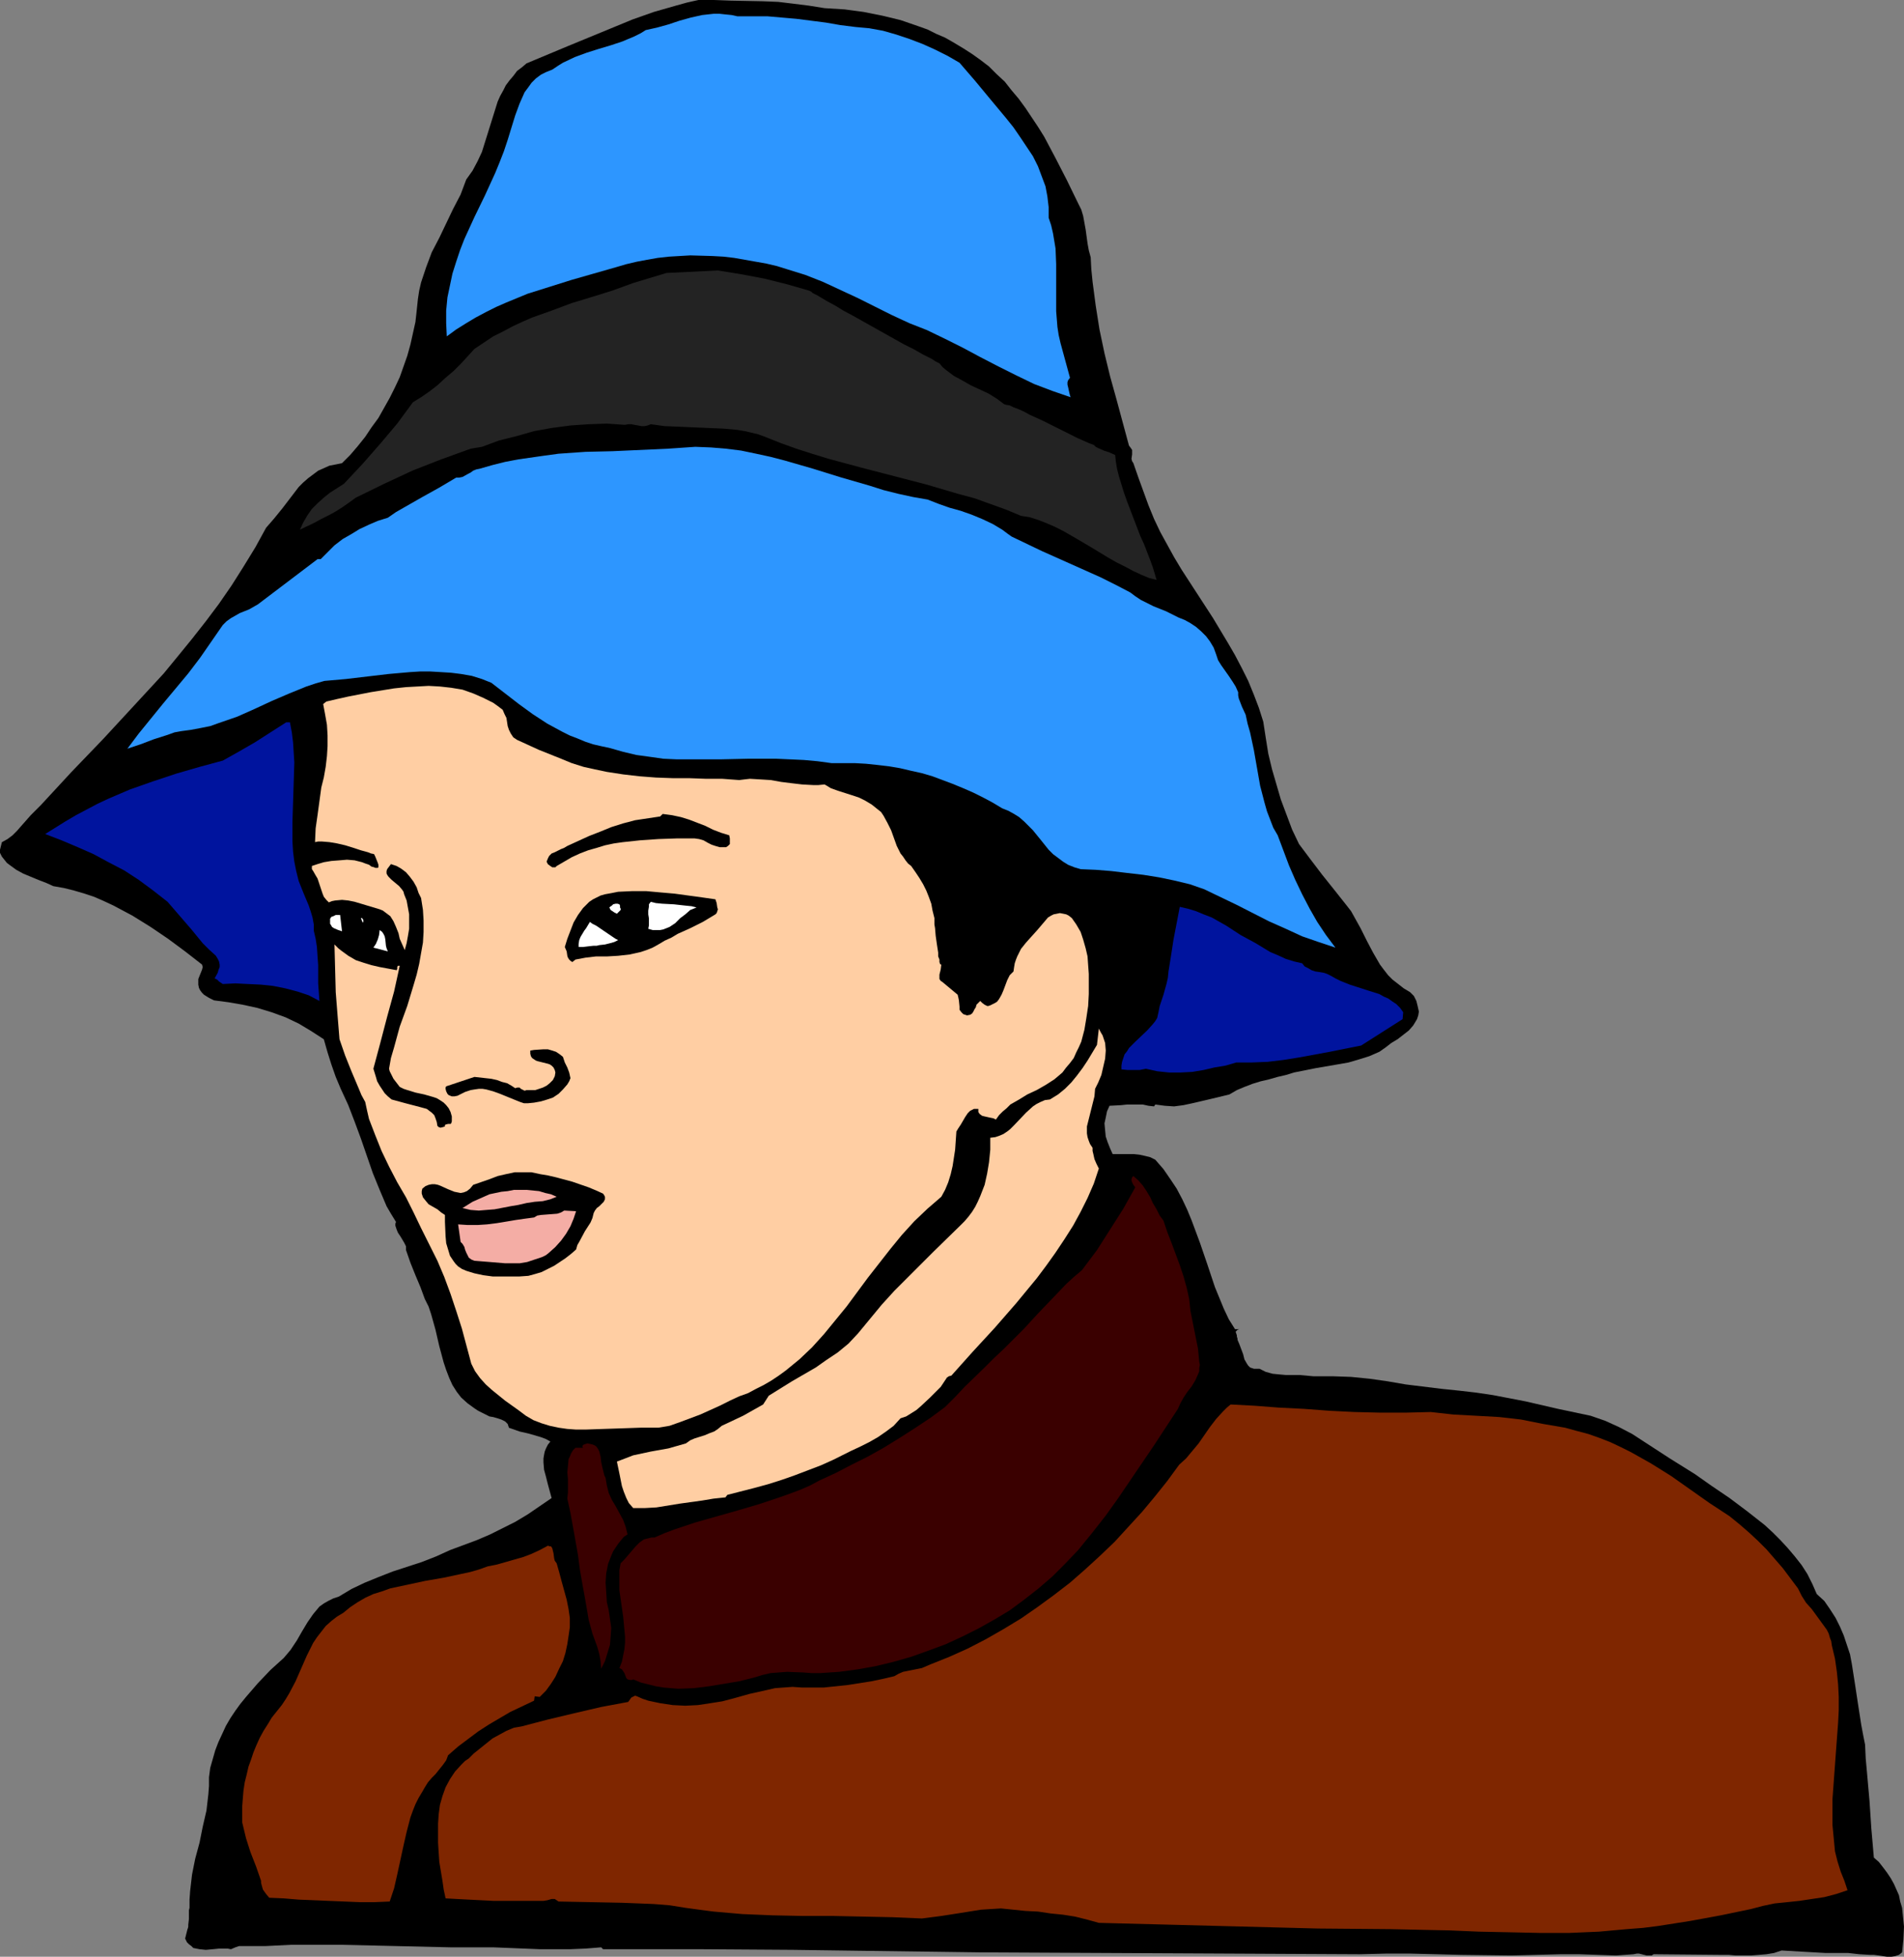
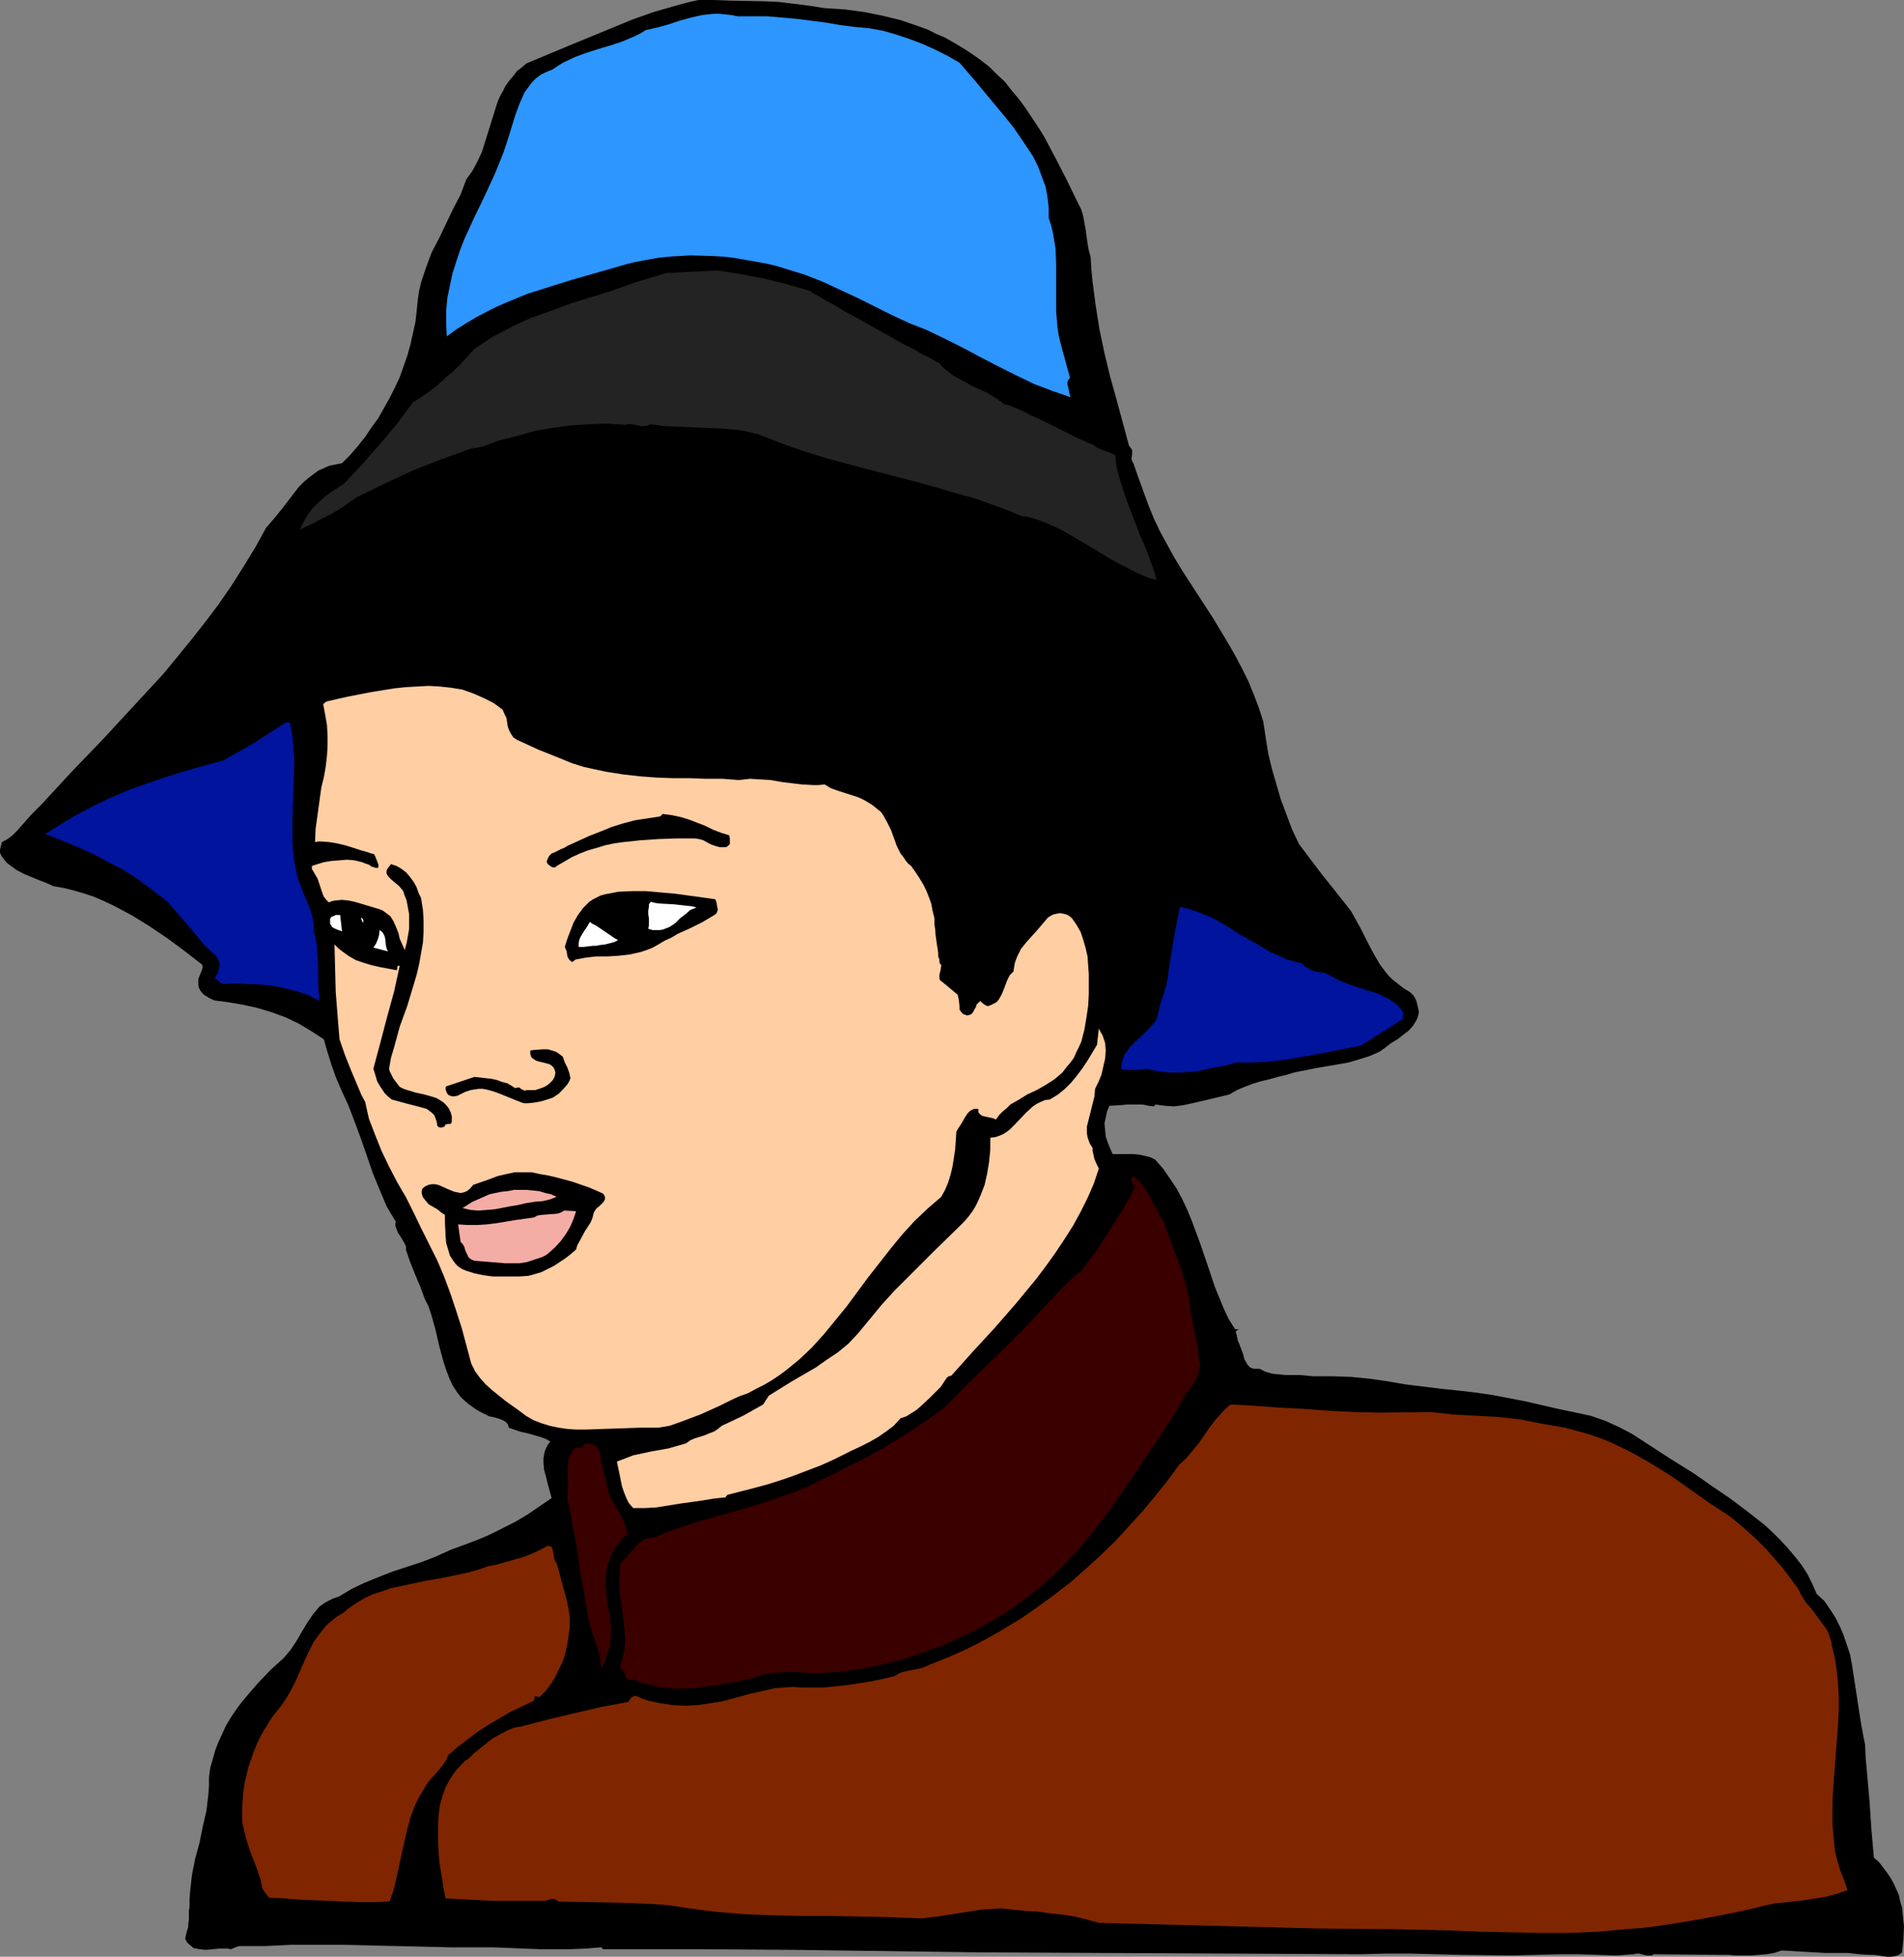
<svg xmlns="http://www.w3.org/2000/svg" xmlns:ns1="http://sodipodi.sourceforge.net/DTD/sodipodi-0.dtd" xmlns:ns2="http://www.inkscape.org/namespaces/inkscape" version="1.0" width="129.724mm" height="133.287mm" id="svg25" ns1:docname="Man in Hat 1.wmf">
  <rect width="100%" height="100%" fill="#808080" stroke="none" />
  <ns1:namedview id="namedview25" pagecolor="#ffffff" bordercolor="#000000" borderopacity="0.25" ns2:showpageshadow="2" ns2:pageopacity="0.0" ns2:pagecheckerboard="0" ns2:deskcolor="#d1d1d1" ns2:document-units="mm" />
  <defs id="defs1">
    <pattern id="WMFhbasepattern" patternUnits="userSpaceOnUse" width="6" height="6" x="0" y="0" />
  </defs>
  <path style="fill:#000000;fill-opacity:1;fill-rule:evenodd;stroke:none" d="m 212.342,2.1 5.171,0.323 4.848,0.646 4.848,0.969 4.686,1.131 4.686,1.616 2.262,0.808 2.262,1.131 2.262,0.969 2.262,1.293 2.424,1.454 2.262,1.454 2.262,1.616 2.101,1.616 1.939,1.939 2.101,1.939 1.778,2.262 1.778,2.1 1.778,2.423 1.616,2.423 1.616,2.423 1.616,2.585 2.909,5.493 2.909,5.655 2.909,5.978 0.808,1.616 0.485,1.616 0.323,1.777 0.323,1.777 0.485,3.554 0.323,1.777 0.485,1.777 0.162,3.07 0.323,3.231 0.808,6.14 0.97,6.14 1.293,6.14 1.454,5.978 1.616,5.816 3.232,11.956 0.485,0.646 0.323,0.485 v 0.485 0.646 l -0.162,1.131 0.162,0.646 0.323,0.485 1.293,3.716 1.293,3.554 1.293,3.554 1.454,3.554 1.616,3.393 1.778,3.231 1.778,3.231 1.939,3.231 8.08,12.441 3.878,6.463 1.778,3.07 1.778,3.393 1.616,3.231 1.454,3.554 1.293,3.393 1.131,3.554 0.646,4.201 0.646,4.039 0.97,4.039 1.131,3.878 1.131,3.878 1.454,3.878 1.454,3.878 1.778,3.716 2.909,3.878 3.07,4.039 3.232,4.039 3.07,3.878 1.131,1.454 0.808,1.454 1.616,2.908 1.616,3.231 1.616,3.07 1.778,3.07 0.97,1.293 1.131,1.454 1.131,1.131 1.454,1.131 1.454,1.131 1.616,0.969 0.97,0.969 0.646,1.293 0.323,1.293 0.323,1.454 -0.162,0.969 -0.323,0.969 -0.485,0.808 -0.485,0.808 -1.131,1.293 -1.454,1.131 -1.454,1.131 -1.616,0.969 -1.454,1.131 -1.616,1.131 -2.586,1.131 -2.586,0.808 -2.747,0.808 -2.747,0.485 -5.656,0.969 -5.656,1.131 -2.101,0.646 -2.101,0.485 -2.262,0.646 -2.101,0.485 -2.101,0.646 -2.101,0.808 -1.939,0.808 -1.939,1.131 -4.686,1.131 -4.848,1.131 -2.262,0.485 -2.424,0.323 -2.424,-0.162 -2.424,-0.323 -0.323,0.485 -1.454,-0.162 -1.454,-0.323 h -2.747 -1.293 l -1.454,0.162 -3.07,0.162 -0.646,1.454 -0.323,1.616 -0.323,1.454 0.162,1.777 0.162,1.616 0.485,1.454 0.646,1.616 0.646,1.454 h 2.747 2.747 l 1.454,0.162 1.454,0.323 1.293,0.323 1.293,0.646 2.101,2.423 1.778,2.585 1.616,2.423 1.454,2.747 1.293,2.747 1.131,2.747 2.101,5.655 1.939,5.655 1.939,5.816 1.131,2.747 1.131,2.747 1.293,2.747 1.616,2.585 h 1.131 l -0.485,0.162 -0.323,0.323 -0.162,0.162 0.162,0.485 0.162,0.485 v 0.323 l 0.162,0.485 v 0.323 l 0.485,1.131 0.485,1.293 0.485,1.293 0.323,1.293 0.646,1.131 0.323,0.485 0.485,0.485 0.485,0.162 0.485,0.162 h 0.808 0.646 l 1.616,0.808 1.778,0.485 1.616,0.162 1.778,0.162 h 3.555 l 1.778,0.162 1.778,0.162 h 2.586 2.424 l 4.686,0.162 4.848,0.485 4.525,0.646 4.686,0.808 9.211,1.131 4.686,0.485 4.202,0.485 4.363,0.646 8.403,1.616 8.403,1.939 8.403,1.777 3.717,1.293 3.555,1.616 3.394,1.777 3.232,2.1 6.464,4.201 6.464,4.039 4.363,3.07 4.525,3.07 4.525,3.393 4.525,3.554 2.101,1.939 1.939,1.939 1.939,2.1 1.778,2.1 1.778,2.262 1.454,2.262 1.293,2.585 1.131,2.585 1.939,1.777 1.454,2.1 1.454,2.262 1.131,2.262 0.97,2.262 0.808,2.423 0.808,2.423 0.485,2.585 0.808,5.17 0.808,5.332 0.808,5.17 0.485,2.585 0.485,2.423 0.162,3.554 0.323,3.554 0.646,7.27 0.485,7.27 0.646,7.432 1.293,1.131 1.131,1.454 0.97,1.293 0.97,1.454 0.808,1.454 0.646,1.454 0.646,1.454 0.323,1.616 0.485,1.616 0.162,1.616 0.323,3.231 -0.162,3.393 -0.323,3.231 -0.808,0.646 -0.97,0.323 -0.97,0.162 h -1.131 l -2.101,-0.323 -1.293,-0.162 h -0.97 l -2.747,-0.162 -2.909,-0.323 h -5.818 l -5.818,-0.323 -2.747,-0.162 -2.747,-0.162 -1.939,0.646 -1.939,0.323 -1.939,0.162 -2.101,0.162 h -3.878 l -1.778,-0.162 h -1.778 l -17.614,-0.162 -0.485,0.323 h -0.646 -0.646 l -0.646,-0.162 -1.293,-0.323 h -0.646 l -0.808,0.162 -2.262,0.162 -2.262,0.162 -4.686,-0.162 -4.848,-0.162 h -2.262 -2.262 l -6.464,0.162 -6.464,0.162 -12.928,-0.162 -6.302,-0.162 -6.626,-0.162 h -6.464 l -6.626,0.162 -97.929,-0.485 -24.078,-0.323 -24.078,-0.323 -24.24,-0.162 h -12.282 -12.282 v 0 l -0.485,-0.485 -4.04,0.323 -3.878,0.162 h -4.04 -3.878 l -7.918,-0.323 -4.04,-0.162 h -4.04 -6.949 l -6.949,-0.162 -13.898,-0.323 -6.949,-0.162 h -6.787 -6.626 l -6.464,0.323 H 65.933 64.802 62.701 61.57 l -0.97,0.323 -1.131,0.485 -0.808,-0.162 h -0.646 -1.616 l -1.616,0.162 -1.778,0.162 -1.616,-0.162 -0.808,-0.162 -0.808,-0.162 -0.485,-0.485 -0.646,-0.485 -0.485,-0.485 -0.485,-0.969 0.646,-2.585 v 0.162 l 0.162,-0.646 v -0.485 l 0.162,-1.454 v -1.616 -0.646 l 0.162,-0.646 v -2.1 l 0.162,-2.262 0.485,-4.201 0.808,-4.039 1.131,-4.201 0.808,-4.039 0.97,-4.201 0.485,-4.201 0.162,-2.1 v -2.262 l 0.323,-2.423 0.646,-2.262 0.646,-2.262 0.808,-2.1 0.97,-2.1 0.97,-2.1 1.131,-1.939 1.293,-1.939 1.293,-1.777 1.454,-1.777 3.07,-3.554 3.232,-3.393 3.394,-3.07 0.97,-1.131 0.808,-0.969 1.616,-2.423 1.293,-2.262 1.454,-2.423 1.454,-2.1 0.808,-0.969 0.808,-0.969 1.131,-0.808 1.131,-0.646 1.293,-0.646 1.454,-0.485 1.616,-0.969 1.616,-0.969 3.394,-1.616 3.555,-1.454 3.717,-1.454 7.434,-2.423 3.717,-1.454 3.555,-1.616 6.949,-2.585 3.394,-1.454 3.232,-1.616 3.232,-1.616 3.232,-1.939 3.07,-2.1 3.07,-2.1 -0.485,-1.777 -0.485,-1.777 -0.485,-1.939 -0.485,-1.777 -0.162,-1.939 v -0.969 l 0.162,-0.969 0.162,-0.808 0.323,-0.808 0.485,-0.969 0.646,-0.808 -1.131,-0.646 -1.293,-0.485 -2.747,-0.808 -1.293,-0.323 -1.454,-0.323 -2.747,-0.969 -0.323,-0.969 -0.646,-0.646 -0.97,-0.485 -0.97,-0.323 -1.131,-0.323 -0.97,-0.162 -0.97,-0.485 -0.97,-0.485 -0.97,-0.485 -0.97,-0.646 -1.778,-1.293 -1.616,-1.454 -1.131,-1.454 -1.131,-1.777 -0.808,-1.777 -0.808,-2.1 -0.646,-1.939 -1.131,-4.201 -0.97,-4.201 -1.131,-4.039 -0.646,-1.939 -0.97,-1.939 -1.131,-3.07 -1.293,-3.07 -1.293,-3.231 -1.131,-3.231 v -0.969 l -0.485,-0.969 -0.97,-1.616 -0.646,-0.969 -0.323,-0.808 -0.323,-0.969 v -0.485 l 0.162,-0.485 -1.293,-2.1 -1.131,-1.939 -1.778,-4.201 -1.778,-4.362 -3.07,-8.886 -1.616,-4.362 -1.616,-4.201 -1.939,-4.201 -1.293,-3.07 -1.131,-3.231 -0.97,-3.07 -0.97,-3.393 -3.232,-2.1 -3.232,-1.939 -3.394,-1.616 -3.555,-1.293 -3.717,-1.131 -3.717,-0.808 -3.717,-0.646 -3.717,-0.485 -1.293,-0.646 -1.293,-0.808 -0.485,-0.485 -0.485,-0.646 -0.323,-0.646 -0.162,-0.808 v -0.646 -0.808 l 0.97,-2.423 0.162,-0.646 -0.162,-0.646 -4.363,-3.393 -4.363,-3.231 -4.525,-3.07 -4.686,-2.908 -2.424,-1.293 -2.424,-1.293 -2.424,-1.131 -2.586,-1.131 -2.424,-0.808 -2.747,-0.808 -2.586,-0.646 -2.747,-0.485 -1.778,-0.808 -2.101,-0.808 -3.878,-1.616 -1.778,-0.969 -1.778,-1.293 L 1.778,222.153 1.131,221.345 0.485,220.537 0,219.568 v -0.808 l 0.162,-0.646 0.162,-0.646 0.162,-0.646 1.454,-0.808 1.293,-0.969 1.131,-1.131 1.131,-1.293 2.424,-2.747 2.586,-2.585 7.918,-8.563 8.08,-8.401 7.918,-8.563 7.757,-8.401 3.717,-4.524 3.555,-4.362 3.555,-4.524 3.394,-4.524 3.232,-4.685 3.07,-4.847 3.07,-5.009 2.747,-5.009 2.101,-2.423 2.101,-2.585 2.101,-2.747 2.101,-2.747 1.131,-1.131 1.293,-1.131 1.293,-0.969 1.293,-0.969 1.454,-0.646 1.454,-0.646 1.616,-0.323 1.616,-0.323 2.101,-2.1 1.939,-2.262 1.939,-2.423 1.616,-2.423 1.778,-2.423 1.454,-2.585 1.454,-2.585 1.293,-2.585 1.293,-2.747 0.97,-2.747 0.97,-2.747 0.808,-2.908 0.646,-2.908 0.646,-2.908 0.323,-2.908 0.323,-3.07 0.323,-2.1 0.485,-2.1 0.646,-1.939 0.646,-1.939 1.454,-3.878 1.939,-3.716 3.555,-7.432 1.939,-3.716 1.454,-3.878 1.616,-2.262 1.293,-2.423 1.131,-2.423 0.808,-2.585 1.616,-5.17 1.616,-5.17 0.646,-1.454 0.808,-1.454 0.646,-1.293 0.97,-1.293 0.97,-1.131 0.97,-1.293 1.293,-0.969 1.131,-0.969 10.827,-4.524 10.989,-4.524 5.494,-2.262 5.494,-1.939 L 174.043,1.454 176.952,0.646 179.861,0 h 4.04 l 4.202,0.162 8.242,0.162 4.04,0.162 4.04,0.485 3.878,0.485 z" id="path1" />
  <path style="fill:#2d96ff;fill-opacity:1;fill-rule:evenodd;stroke:none" d="m 220.261,6.947 3.555,0.323 3.555,0.646 3.394,0.969 3.394,1.131 3.394,1.293 3.232,1.454 3.232,1.616 3.07,1.777 4.04,4.685 3.878,4.685 4.04,4.847 1.939,2.423 1.778,2.585 1.616,2.423 1.616,2.423 1.293,2.585 0.97,2.585 0.97,2.585 0.485,2.585 0.323,2.747 v 2.747 l 0.646,1.939 0.485,2.1 0.323,1.939 0.323,1.939 0.162,4.039 v 4.039 3.878 4.201 l 0.323,4.039 0.323,2.1 0.485,2.1 2.424,8.886 -0.485,0.646 -0.162,0.485 v 0.646 l 0.162,0.646 0.323,1.454 0.162,0.646 0.162,0.485 -4.686,-1.616 -4.686,-1.777 -4.686,-2.262 -4.525,-2.262 -4.686,-2.423 -4.525,-2.423 -4.525,-2.262 -4.686,-2.262 -4.525,-1.777 -4.525,-2.1 -8.726,-4.362 -4.525,-2.1 -4.525,-2.1 -4.525,-1.777 -4.686,-1.454 -2.586,-0.808 -2.747,-0.646 -2.747,-0.485 -2.747,-0.485 -2.747,-0.485 -2.747,-0.323 -2.909,-0.162 -5.656,-0.162 -2.747,0.162 -2.747,0.162 -2.909,0.323 -2.747,0.485 -2.586,0.485 -2.747,0.646 -2.747,0.808 -5.656,1.616 -5.656,1.616 -5.656,1.777 -5.656,1.777 -5.494,2.262 -2.586,1.131 -2.586,1.293 -2.747,1.454 -2.424,1.454 -2.586,1.616 -2.424,1.777 -0.162,-3.393 v -3.231 l 0.323,-3.393 0.646,-3.07 0.646,-3.07 0.97,-3.07 0.97,-2.908 1.131,-2.908 2.586,-5.655 2.747,-5.655 2.586,-5.655 1.131,-2.747 1.131,-2.908 0.97,-2.908 1.939,-6.301 1.131,-3.07 0.646,-1.454 0.646,-1.454 0.97,-1.293 0.808,-1.131 1.131,-1.131 1.293,-0.969 1.293,-0.646 1.616,-0.646 1.454,-0.969 1.293,-0.808 3.07,-1.454 3.07,-1.131 3.07,-0.969 3.232,-0.969 2.909,-0.969 3.07,-1.293 1.616,-0.808 1.293,-0.808 2.909,-0.646 2.909,-0.808 2.909,-0.969 2.909,-0.808 2.909,-0.646 1.454,-0.162 1.454,-0.162 h 1.616 l 1.454,0.162 1.616,0.162 1.454,0.323 h 4.04 3.717 l 3.717,0.323 3.717,0.323 7.595,0.969 3.717,0.646 z" id="path2" />
  <path style="fill:#232323;fill-opacity:1;fill-rule:evenodd;stroke:none" d="m 208.302,74.805 0.323,0.162 0.323,0.162 0.323,0.323 0.646,0.323 0.646,0.323 0.808,0.485 1.616,0.969 2.101,1.131 2.101,1.293 2.424,1.293 2.586,1.454 10.666,5.978 2.586,1.293 2.262,1.293 2.262,1.131 0.97,0.646 0.97,0.485 0.808,0.969 0.97,0.808 1.939,1.454 2.101,1.131 2.262,1.293 4.525,2.1 2.101,1.293 1.939,1.454 0.485,0.162 0.97,0.162 0.97,0.485 1.293,0.485 1.454,0.646 1.454,0.808 1.778,0.808 1.778,0.808 3.555,1.777 3.555,1.777 1.616,0.808 1.454,0.646 1.454,0.646 1.293,0.485 0.485,0.485 0.646,0.323 1.454,0.646 1.454,0.485 1.454,0.646 0.162,1.616 0.323,1.939 0.485,1.939 0.646,2.1 0.646,2.1 0.808,2.262 3.394,8.886 0.97,2.1 0.808,2.1 0.808,2.1 0.646,1.777 0.485,1.616 0.485,1.616 -1.939,-0.485 -1.939,-0.808 -2.101,-0.969 -2.101,-1.131 -2.262,-1.131 -2.262,-1.293 -4.525,-2.747 -4.686,-2.747 -2.262,-1.293 -2.262,-1.131 -2.262,-0.969 -2.101,-0.808 -2.101,-0.646 -2.101,-0.323 -3.878,-1.616 -4.04,-1.454 -4.04,-1.454 -4.202,-1.131 -8.242,-2.423 -16.806,-4.362 -8.403,-2.262 -4.202,-1.293 -4.04,-1.293 -4.04,-1.454 -4.04,-1.616 -1.778,-0.646 -3.394,-0.808 -1.939,-0.323 -3.555,-0.323 -3.878,-0.162 -3.717,-0.162 -3.717,-0.162 -3.878,-0.162 -3.555,-0.485 -0.808,0.323 -0.808,0.162 h -0.808 l -0.808,-0.162 -0.97,-0.162 -0.808,-0.162 h -0.808 l -0.808,0.162 -4.686,-0.323 -4.686,0.162 -4.686,0.323 -4.848,0.646 -4.525,0.808 -4.525,1.293 -4.525,1.131 -4.363,1.616 -2.909,0.485 -7.595,2.747 -7.434,2.908 -7.272,3.393 -7.272,3.554 -1.778,1.293 -1.616,1.131 -1.778,1.131 -1.778,0.969 -1.939,0.969 -1.778,0.969 -3.717,1.777 0.808,-1.777 1.131,-1.939 1.131,-1.616 1.454,-1.454 1.616,-1.454 1.616,-1.293 1.778,-1.131 1.778,-1.131 4.848,-5.17 4.525,-5.17 4.363,-5.17 4.04,-5.493 2.101,-1.293 2.101,-1.454 2.101,-1.616 2.101,-1.939 2.101,-1.777 1.939,-1.939 1.778,-1.939 1.616,-1.777 2.424,-1.616 2.424,-1.616 2.586,-1.293 2.424,-1.293 2.424,-1.131 2.586,-1.131 5.01,-1.777 5.171,-1.939 5.333,-1.616 5.171,-1.616 5.333,-1.939 8.565,-2.585 13.251,-0.646 5.979,0.969 5.979,1.131 5.818,1.454 z" id="path3" />
-   <path style="fill:#2d96ff;fill-opacity:1;fill-rule:evenodd;stroke:none" d="m 238.845,128.606 2.909,1.131 2.747,0.969 2.909,0.808 2.747,0.969 2.747,1.131 2.747,1.293 2.424,1.454 1.293,0.969 1.131,0.808 7.757,3.716 7.595,3.393 7.595,3.393 3.878,1.939 3.717,1.939 1.293,0.969 1.454,0.969 3.232,1.616 3.232,1.293 3.232,1.616 1.616,0.646 1.454,0.808 1.454,0.969 1.293,1.131 1.293,1.293 0.97,1.293 0.97,1.616 0.646,1.777 0.485,1.454 0.808,1.293 1.939,2.747 0.97,1.454 0.808,1.293 0.646,1.454 v 0.808 l 0.162,0.808 0.808,2.1 0.97,2.1 0.485,2.262 0.646,2.262 0.97,4.524 1.616,9.209 1.131,4.362 0.646,2.262 0.808,2.1 0.808,2.1 1.131,1.939 2.909,7.755 1.616,3.716 1.778,3.716 1.939,3.716 1.939,3.393 2.262,3.393 2.424,3.231 -4.363,-1.454 -4.202,-1.454 -4.202,-1.939 -4.363,-1.939 -8.242,-4.201 -8.403,-4.039 -3.717,-1.293 -4.04,-0.969 -3.878,-0.808 -4.04,-0.646 -4.202,-0.485 -4.04,-0.485 -4.04,-0.323 -3.878,-0.162 -1.616,-0.485 -1.616,-0.646 -1.293,-0.808 -1.293,-0.969 -1.293,-0.969 -1.131,-1.131 -1.939,-2.423 -2.101,-2.585 -2.262,-2.262 -1.293,-1.131 -1.293,-0.808 -1.454,-0.808 -1.616,-0.646 -2.424,-1.454 -2.424,-1.293 -2.586,-1.293 -2.586,-1.131 -2.747,-1.131 -2.586,-0.969 -2.586,-0.969 -2.747,-0.808 -2.909,-0.646 -2.747,-0.646 -2.909,-0.485 -2.747,-0.323 -3.07,-0.323 -2.909,-0.162 h -2.909 -3.07 l -3.555,-0.485 -3.555,-0.323 -3.555,-0.162 -3.555,-0.162 h -7.272 l -7.272,0.162 h -7.272 -3.717 l -3.555,-0.162 -3.394,-0.485 -3.555,-0.485 -3.394,-0.808 -3.394,-0.969 -2.262,-0.485 -2.101,-0.485 -1.939,-0.646 -1.939,-0.808 -2.101,-0.808 -1.939,-0.969 -3.878,-2.1 -3.717,-2.423 -3.555,-2.585 -7.11,-5.493 -2.424,-0.969 -2.586,-0.808 -2.747,-0.485 -2.586,-0.323 -2.586,-0.162 -2.747,-0.162 h -2.747 l -2.586,0.162 -5.494,0.485 -10.989,1.293 -5.494,0.485 -2.262,0.646 -2.424,0.808 -4.363,1.777 -4.525,1.939 -4.525,2.1 -4.363,1.939 -4.686,1.616 -2.262,0.808 -2.424,0.485 -2.586,0.485 -2.424,0.323 -1.778,0.323 -1.778,0.646 -3.555,1.131 -3.394,1.293 -3.394,1.131 2.909,-3.878 6.302,-7.755 3.232,-3.878 3.232,-3.878 3.07,-4.039 2.909,-4.201 2.909,-4.201 0.97,-0.969 1.131,-0.808 2.262,-1.293 2.424,-0.969 2.262,-1.293 15.352,-11.633 h 0.808 l 1.778,-1.777 1.778,-1.777 2.101,-1.616 2.262,-1.293 2.101,-1.293 2.424,-1.131 2.262,-0.969 2.586,-0.808 2.101,-1.454 2.262,-1.293 4.525,-2.585 4.363,-2.423 4.363,-2.585 h 0.808 l 0.808,-0.162 1.454,-0.808 0.646,-0.323 0.646,-0.485 0.808,-0.323 0.808,-0.162 3.394,-0.969 3.232,-0.808 3.394,-0.646 3.394,-0.485 3.394,-0.485 3.555,-0.485 6.949,-0.485 6.949,-0.162 7.11,-0.323 7.11,-0.323 7.11,-0.485 4.04,0.162 3.878,0.323 3.878,0.485 3.878,0.808 3.717,0.808 3.717,0.969 7.272,2.1 7.272,2.262 7.272,2.1 3.555,1.131 3.878,0.969 3.717,0.808 z" id="path4" />
  <path style="fill:#ffcea3;fill-opacity:1;fill-rule:evenodd;stroke:none" d="m 129.441,182.731 0.485,1.131 0.485,0.969 0.323,2.1 0.323,0.969 0.485,0.969 0.646,0.969 0.485,0.323 0.485,0.323 5.656,2.585 5.656,2.262 2.747,1.131 3.07,0.969 2.909,0.646 3.07,0.646 4.202,0.646 4.202,0.485 4.202,0.323 4.363,0.162 h 4.202 l 4.363,0.162 h 4.202 l 4.363,0.323 1.293,-0.162 1.454,-0.162 2.747,0.162 2.586,0.162 2.747,0.485 2.586,0.323 2.747,0.323 2.909,0.162 h 1.293 l 1.616,-0.162 1.616,0.969 1.778,0.646 3.555,1.131 1.939,0.646 1.616,0.808 1.616,0.969 1.616,1.293 0.808,0.646 0.646,0.969 0.97,1.777 0.97,1.939 1.454,4.039 0.97,1.939 0.646,0.808 0.646,0.969 0.646,0.808 0.808,0.646 1.131,1.616 0.97,1.454 0.97,1.616 0.808,1.616 0.646,1.616 0.646,1.777 0.323,1.777 0.485,1.939 v 0.969 0.646 l 0.162,0.969 0.162,1.939 0.323,2.262 0.323,2.1 v 0.969 l 0.323,0.808 v 0.646 l 0.162,0.485 0.162,0.162 h 0.162 l -0.162,1.293 -0.323,1.293 v 0.646 0.485 l 0.323,0.485 0.485,0.323 3.878,3.231 0.162,0.646 0.162,0.808 0.162,1.616 v 0.808 l 0.485,0.646 0.485,0.485 0.485,0.162 0.485,0.162 0.808,-0.162 0.485,-0.323 0.323,-0.485 0.323,-0.646 0.323,-0.485 0.162,-0.646 0.485,-0.485 0.485,-0.485 0.485,0.485 0.646,0.485 0.646,0.323 h 0.323 l 0.485,-0.162 0.646,-0.323 0.646,-0.323 0.485,-0.323 0.485,-0.646 0.646,-1.131 0.485,-1.131 0.485,-1.293 0.485,-1.293 0.646,-1.293 0.485,-0.485 0.485,-0.485 0.162,-1.131 0.162,-0.969 0.323,-0.969 0.323,-0.808 0.97,-1.939 1.293,-1.616 2.909,-3.231 2.747,-3.231 0.808,-0.485 0.646,-0.323 0.808,-0.162 0.808,-0.162 0.808,0.162 0.808,0.162 0.646,0.323 0.808,0.646 1.131,1.616 1.131,1.939 0.646,1.939 0.646,2.262 0.485,2.1 0.162,2.262 0.162,2.262 v 2.1 3.07 l -0.162,3.07 -0.485,3.231 -0.485,2.908 -0.808,3.07 -0.646,1.454 -0.646,1.293 -0.646,1.454 -0.97,1.293 -0.97,1.131 -0.97,1.293 -1.131,0.969 -0.97,0.808 -2.262,1.454 -2.262,1.293 -2.424,1.131 -2.101,1.293 -2.262,1.293 -0.97,0.969 -0.97,0.808 -0.97,0.969 -0.808,1.131 -0.646,-0.323 -0.808,-0.162 -1.454,-0.323 -0.646,-0.162 -0.646,-0.485 -0.323,-0.485 v -0.808 h -0.485 -0.646 l -0.97,0.485 -0.646,0.646 -0.646,0.969 -1.131,1.939 -0.646,0.969 -0.485,0.808 -0.323,4.685 -0.323,2.1 -0.323,2.1 -0.485,2.1 -0.646,2.1 -0.808,1.939 -0.97,1.777 -3.555,3.07 -3.394,3.231 -3.232,3.554 -2.909,3.554 -5.818,7.432 -5.494,7.432 -2.909,3.554 -2.909,3.554 -3.07,3.393 -3.232,3.07 -3.555,2.908 -1.778,1.293 -1.939,1.293 -1.939,1.131 -1.939,0.969 -2.101,1.131 -2.262,0.808 -2.424,1.131 -2.586,1.293 -5.01,2.262 -2.586,0.969 -2.586,0.969 -2.747,0.969 -2.909,0.485 h -2.101 -2.424 l -4.686,0.162 -4.848,0.162 -4.686,0.162 h -2.424 l -2.262,-0.162 -2.262,-0.323 -2.262,-0.485 -2.101,-0.646 -2.101,-0.808 -1.939,-1.131 -1.939,-1.454 -3.394,-2.423 -3.394,-2.747 -1.616,-1.454 -1.454,-1.616 -1.293,-1.777 -0.97,-1.939 -2.424,-9.048 -1.454,-4.524 -1.454,-4.362 -1.616,-4.362 -1.778,-4.201 -2.101,-4.201 -2.101,-4.201 -1.939,-4.039 -1.939,-3.878 -2.262,-3.878 -2.101,-4.039 -1.939,-4.039 -1.616,-4.039 -0.808,-2.1 -0.808,-2.1 -0.485,-2.1 -0.485,-2.262 -0.97,-1.777 -0.808,-1.939 -1.778,-4.201 -1.616,-4.039 -1.454,-4.201 -0.485,-5.978 -0.485,-6.139 -0.162,-6.14 -0.162,-6.139 0.97,0.969 0.808,0.646 1.778,1.293 1.939,1.131 1.939,0.646 2.101,0.646 2.101,0.485 4.363,0.808 0.162,-0.323 v -0.485 l 0.162,-0.323 h 0.162 0.323 l -1.454,6.624 -1.778,6.463 -1.778,6.786 -1.778,6.624 0.646,2.1 0.323,1.131 0.646,1.131 0.646,0.969 0.646,0.969 0.808,0.808 0.97,0.808 1.778,0.485 1.778,0.485 3.717,0.969 1.778,0.485 0.646,0.485 0.646,0.485 0.646,0.646 0.323,0.808 0.323,0.969 0.162,0.969 0.323,0.323 0.485,0.162 0.646,-0.162 0.485,-0.162 v -0.323 l 0.162,-0.162 0.646,-0.162 h 0.646 l 0.162,-0.162 0.162,-0.485 v -1.293 l -0.323,-1.131 -0.485,-0.969 -0.646,-0.808 -0.646,-0.646 -0.97,-0.646 -0.808,-0.485 -0.97,-0.323 -2.262,-0.646 -2.262,-0.485 -2.101,-0.646 -0.97,-0.323 -0.97,-0.485 -1.616,-2.1 -0.646,-1.293 -0.323,-0.646 -0.162,-0.646 0.485,-2.747 0.808,-2.747 1.454,-5.332 1.939,-5.332 1.616,-5.332 0.808,-2.747 0.646,-2.747 0.485,-2.747 0.485,-2.747 0.162,-2.747 v -2.908 l -0.162,-2.747 -0.485,-3.07 -0.646,-1.293 -0.485,-1.454 -0.808,-1.454 -0.97,-1.293 -0.97,-1.131 -1.293,-0.969 -1.131,-0.646 -1.454,-0.485 -0.485,0.646 -0.485,0.646 -0.162,0.485 v 0.646 l 0.162,0.323 0.323,0.485 0.808,0.808 0.97,0.808 0.97,0.808 0.808,0.969 0.323,0.485 0.162,0.646 0.646,1.616 0.323,1.777 0.323,1.777 v 1.939 1.777 l -0.323,1.939 -0.323,1.777 -0.485,1.777 -0.646,-1.454 -0.646,-1.454 -0.323,-1.454 -0.646,-1.616 -0.646,-1.454 -0.808,-1.293 -0.646,-0.485 -0.646,-0.485 -0.646,-0.485 -0.808,-0.323 -1.616,-0.485 -1.616,-0.485 -3.232,-0.969 -1.616,-0.323 -1.616,-0.162 -1.778,0.162 -0.808,0.162 -0.808,0.323 -0.646,-0.646 -0.646,-0.808 -0.323,-0.808 -0.323,-0.969 -0.646,-1.939 -0.323,-0.969 -0.485,-0.808 -0.646,-1.131 -0.323,-0.485 v -0.808 l 1.454,-0.485 1.616,-0.485 1.939,-0.323 2.101,-0.162 1.939,-0.162 1.939,0.162 1.939,0.485 0.808,0.323 0.97,0.323 0.646,0.485 0.646,0.162 0.323,0.162 h 0.323 0.323 l 0.162,-0.162 v -0.646 l -0.162,-0.485 -0.646,-1.616 -0.323,-0.646 -0.808,-0.162 -0.808,-0.323 -1.778,-0.485 -1.939,-0.646 -2.101,-0.646 -2.101,-0.485 -1.939,-0.323 -1.939,-0.162 h -0.97 l -0.808,0.162 0.162,-3.554 0.485,-3.393 0.485,-3.554 0.485,-3.554 0.646,-2.585 0.485,-2.747 0.323,-2.747 0.162,-2.585 v -2.747 l -0.162,-2.747 -0.485,-2.747 -0.485,-2.585 0.808,-0.646 2.747,-0.646 2.909,-0.646 5.818,-1.131 5.979,-0.969 3.07,-0.323 2.909,-0.162 2.909,-0.162 2.909,0.162 2.909,0.323 2.909,0.485 2.747,0.969 2.586,1.131 1.293,0.646 1.293,0.646 1.131,0.808 z" id="path5" />
  <path style="fill:#00149e;fill-opacity:1;fill-rule:evenodd;stroke:none" d="m 74.659,185.962 0.485,2.585 0.323,2.585 0.162,2.585 0.162,2.585 -0.162,5.17 -0.323,10.179 v 5.009 l 0.162,2.585 0.323,2.585 0.485,2.423 0.646,2.585 1.293,3.231 1.293,3.07 0.485,1.454 0.485,1.616 0.323,1.777 v 1.616 l 0.485,2.1 0.323,2.1 0.162,2.423 0.162,2.262 v 4.685 l 0.162,2.262 0.162,2.262 -2.747,-1.454 -2.909,-0.969 -3.07,-0.808 -3.232,-0.646 -3.07,-0.323 -3.394,-0.162 -3.232,-0.162 -3.232,0.162 -0.97,-0.646 -0.485,-0.485 -0.646,-0.323 0.808,-1.454 0.162,-0.646 0.323,-0.808 v -0.646 l -0.162,-0.808 -0.323,-0.646 -0.485,-0.808 -1.778,-1.616 -1.616,-1.616 -2.909,-3.554 -3.07,-3.554 -3.07,-3.554 -3.717,-2.908 -3.717,-2.747 -3.717,-2.423 -4.04,-2.1 -3.878,-2.1 -4.04,-1.777 -4.202,-1.777 -4.202,-1.616 2.586,-1.616 2.586,-1.616 2.747,-1.616 2.747,-1.454 2.747,-1.454 2.747,-1.293 5.656,-2.423 5.979,-2.1 5.818,-1.939 6.141,-1.777 5.979,-1.616 4.04,-2.262 4.202,-2.423 4.04,-2.585 4.04,-2.585 z" id="path6" />
  <path style="fill:#000000;fill-opacity:1;fill-rule:evenodd;stroke:none" d="m 258.883,213.267 1.454,0.646 1.131,0.808 1.131,0.969 0.97,1.131 1.616,2.262 0.808,1.131 0.646,1.131 1.616,2.262 0.808,0.969 0.97,0.969 0.97,0.808 1.293,0.808 1.454,0.485 1.454,0.323 0.97,0.162 1.131,0.162 1.939,0.162 0.97,0.162 1.131,0.162 0.808,0.485 0.808,0.646 2.586,-0.162 2.747,0.323 2.424,0.323 2.586,0.485 0.323,0.969 0.162,0.969 0.162,2.1 v 2.1 l 0.162,0.969 0.323,0.969 0.323,3.231 0.162,3.554 v 3.554 l -0.162,3.554 -0.162,1.777 -0.323,1.616 -0.485,1.777 -0.485,1.616 -0.646,1.454 -0.97,1.454 -0.97,1.454 -1.131,1.131 h -0.646 l -4.848,-8.725 0.323,-2.585 0.323,-2.747 v -2.747 l -0.162,-2.747 -0.323,-2.585 -0.485,-2.747 -0.485,-2.585 -0.646,-2.585 -0.646,-1.131 -0.808,-0.969 -0.97,-0.969 -1.131,-0.808 -1.131,-0.485 -1.293,-0.485 -1.293,-0.162 -1.293,-0.162 h -0.808 -0.646 l -1.293,0.323 -1.131,0.646 -1.131,0.646 -0.97,0.808 -1.131,0.808 -1.131,0.485 -1.293,0.646 -0.97,0.808 -0.97,0.808 -1.778,1.939 -1.454,2.1 -1.293,2.1 -1.131,2.423 -1.131,2.262 -0.97,2.262 -0.97,2.423 -0.485,0.162 h -0.485 -0.646 -0.646 l -1.293,0.162 -0.485,0.323 -0.485,0.323 -0.808,-0.162 -0.808,-0.646 -0.808,-0.646 -0.646,-0.808 0.97,-7.109 -0.646,-2.747 -0.646,-2.908 -0.646,-2.747 -0.808,-2.747 -0.97,-2.747 -1.293,-2.585 -0.808,-1.131 -0.808,-1.131 -1.131,-1.131 -1.131,-0.969 -0.808,-2.1 -0.808,-2.1 -0.323,-2.262 -0.323,-2.262 -0.323,-2.423 v -2.262 -4.685 h 1.778 l 1.616,0.162 1.454,0.162 1.616,0.323 2.909,1.131 2.909,1.293 5.333,3.231 2.747,1.454 z" id="path7" />
  <path style="fill:#000000;fill-opacity:1;fill-rule:evenodd;stroke:none" d="m 187.779,215.044 0.162,0.808 v 0.808 0.646 l -0.485,0.485 -0.485,0.323 h -0.646 -0.97 l -1.131,-0.323 -0.97,-0.323 -0.97,-0.485 -1.131,-0.646 -1.131,-0.323 -1.131,-0.162 h -4.686 l -4.686,0.162 -4.686,0.323 -4.525,0.485 -2.262,0.323 -2.262,0.485 -2.101,0.646 -2.262,0.646 -2.101,0.808 -2.101,0.969 -1.939,1.131 -1.939,1.131 -0.323,0.323 h -0.485 -0.323 l -0.485,-0.323 -0.646,-0.485 -0.323,-0.646 0.323,-0.808 0.323,-0.646 0.646,-0.646 0.808,-0.323 1.616,-0.808 0.808,-0.323 0.808,-0.485 5.656,-2.585 2.909,-1.131 2.747,-1.131 3.07,-0.969 3.07,-0.808 3.232,-0.485 3.232,-0.485 0.646,-0.646 2.424,0.323 2.262,0.485 2.101,0.646 2.101,0.808 2.101,0.808 1.939,0.969 2.101,0.808 z" id="path8" />
  <path style="fill:#000000;fill-opacity:1;fill-rule:evenodd;stroke:none" d="m 184.224,231.524 0.323,0.969 0.162,1.131 0.162,0.485 -0.162,0.485 -0.162,0.485 -0.323,0.323 -1.616,0.969 -1.616,0.969 -3.232,1.616 -3.232,1.454 -1.616,0.969 -1.778,0.808 -1.616,0.969 -1.454,0.808 -1.616,0.646 -1.454,0.485 -1.454,0.323 -1.454,0.323 -2.909,0.323 -2.747,0.162 h -2.909 l -2.747,0.323 -2.586,0.485 -0.808,0.646 -0.485,-0.323 -0.323,-0.323 -0.323,-0.485 -0.162,-0.485 -0.162,-1.131 -0.485,-1.131 0.646,-2.1 0.808,-2.1 0.808,-2.1 1.131,-1.939 1.293,-1.777 0.808,-0.808 0.808,-0.808 0.97,-0.646 0.97,-0.485 0.97,-0.485 1.131,-0.323 1.778,-0.323 1.616,-0.323 3.555,-0.162 h 3.717 l 3.555,0.323 3.717,0.323 3.555,0.485 3.555,0.485 z" id="path9" />
  <path style="fill:#ffffff;fill-opacity:1;fill-rule:evenodd;stroke:none" d="m 179.376,233.624 -0.808,0.323 -0.808,0.323 -1.293,1.131 -1.293,0.969 -1.293,1.293 -1.454,0.969 -0.808,0.323 -0.808,0.323 -0.808,0.162 h -0.97 -0.97 l -1.131,-0.323 0.162,-0.808 v -1.939 l -0.162,-0.969 v -0.969 l 0.162,-0.969 v -0.646 l 0.485,-0.646 1.293,0.323 1.616,0.162 3.07,0.162 2.909,0.323 1.616,0.162 z" id="path10" />
-   <path style="fill:#ffffff;fill-opacity:1;fill-rule:evenodd;stroke:none" d="m 159.661,233.624 0.162,0.323 v 0.323 l -0.323,0.323 -0.162,0.162 -0.162,0.162 -0.323,0.323 -0.646,-0.323 -0.485,-0.323 -0.485,-0.323 -0.323,-0.646 0.162,-0.162 0.485,-0.323 0.323,-0.323 0.646,-0.162 h 0.485 l 0.485,0.162 0.162,0.323 z" id="path11" />
  <path style="fill:#00149e;fill-opacity:1;fill-rule:evenodd;stroke:none" d="m 335.32,248.004 0.646,0.808 0.97,0.485 0.808,0.485 0.97,0.323 1.131,0.162 0.97,0.162 0.97,0.323 0.97,0.485 1.131,0.646 1.293,0.646 2.424,0.969 5.01,1.616 2.586,0.808 1.131,0.646 1.131,0.485 1.131,0.808 0.97,0.646 0.97,0.969 0.808,1.131 -0.162,1.777 -10.666,6.786 -8.08,1.616 -7.918,1.454 -4.04,0.646 -4.04,0.485 -4.04,0.162 h -4.04 l -2.747,0.808 -2.909,0.485 -2.747,0.646 -2.909,0.485 -3.07,0.162 h -2.909 l -3.07,-0.323 -2.909,-0.646 -1.616,0.323 h -1.454 -1.616 l -1.616,-0.162 v -0.969 l 0.162,-0.969 0.323,-0.969 0.323,-0.969 0.646,-0.808 0.485,-0.808 1.616,-1.616 3.07,-2.908 1.454,-1.616 0.646,-0.808 0.485,-0.808 0.323,-1.454 0.323,-1.616 0.97,-2.908 0.808,-2.908 0.323,-1.454 0.162,-1.616 0.646,-4.039 0.646,-4.201 1.616,-8.401 2.101,0.485 2.101,0.646 1.939,0.808 2.101,0.808 3.717,2.1 3.717,2.423 3.878,2.1 3.717,2.262 1.939,0.808 2.101,0.969 2.101,0.646 z" id="path12" />
  <path style="fill:#ffffff;fill-opacity:1;fill-rule:evenodd;stroke:none" d="m 88.072,239.764 -0.97,-0.323 -1.131,-0.485 -0.485,-0.323 -0.162,-0.323 -0.323,-0.485 v -0.646 -0.323 -0.323 l 0.323,-0.485 0.485,-0.162 0.646,-0.323 h 1.131 z" id="path13" />
  <path style="fill:#ffffff;fill-opacity:1;fill-rule:evenodd;stroke:none" d="m 93.566,236.856 v 0.485 l -0.162,0.162 -0.485,-1.131 h 0.323 v 0 z" id="path14" />
  <path style="fill:#ffffff;fill-opacity:1;fill-rule:evenodd;stroke:none" d="m 159.176,242.026 -0.97,0.485 -1.131,0.323 -1.293,0.323 -1.454,0.162 -0.646,0.162 h -0.808 l -1.454,0.162 -1.293,0.162 h -1.131 v -0.808 l 0.162,-0.969 0.323,-0.808 0.485,-0.808 0.485,-0.808 0.485,-0.646 0.97,-1.616 0.646,0.485 0.97,0.485 4.04,2.747 0.97,0.646 z" id="path15" />
  <path style="fill:#ffffff;fill-opacity:1;fill-rule:evenodd;stroke:none" d="m 99.869,244.934 -3.717,-0.969 0.646,-0.969 0.485,-1.131 0.323,-1.131 0.162,-1.293 0.646,0.485 0.323,0.485 0.323,0.646 0.162,0.808 0.162,1.616 0.162,0.646 z" id="path16" />
  <path style="fill:#ffcea3;fill-opacity:1;fill-rule:evenodd;stroke:none" d="m 281.992,280.317 -0.162,1.939 -0.485,1.939 -0.485,1.939 -0.485,1.939 -0.485,1.939 v 0.808 0.969 l 0.162,0.969 0.323,0.969 0.323,0.808 0.646,0.969 v 0.808 l 0.162,0.646 0.323,1.454 0.485,1.131 0.646,1.293 -1.293,3.878 -1.616,3.716 -1.778,3.554 -1.939,3.554 -2.262,3.554 -2.262,3.393 -2.424,3.393 -2.424,3.231 -5.333,6.463 -5.494,6.301 -5.656,6.139 -5.494,6.139 -0.646,0.162 -0.485,0.323 -0.646,0.969 -0.323,0.485 -0.323,0.485 -0.323,0.485 -0.485,0.485 -2.262,2.262 -2.424,2.262 -1.131,0.969 -1.293,0.808 -1.293,0.808 -1.454,0.485 -1.778,1.939 -1.939,1.454 -2.101,1.454 -2.262,1.293 -2.262,1.131 -2.424,1.131 -4.525,2.262 -3.232,1.454 -3.394,1.293 -3.394,1.293 -3.232,1.131 -3.555,1.131 -3.555,0.969 -6.949,1.777 -0.485,0.646 v 0 l -3.07,0.323 -2.909,0.485 -5.818,0.808 -5.979,0.969 -2.909,0.162 h -3.07 l -1.131,-1.293 -0.646,-1.293 -0.646,-1.616 -0.485,-1.454 -0.646,-3.231 -0.646,-3.07 2.101,-0.808 2.101,-0.808 4.525,-0.969 4.525,-0.808 2.262,-0.646 2.262,-0.646 1.131,-0.808 1.131,-0.485 2.586,-0.808 1.131,-0.485 1.293,-0.485 0.97,-0.646 0.97,-0.808 2.747,-1.293 2.747,-1.293 2.586,-1.454 2.586,-1.454 1.454,-2.262 5.979,-3.716 3.07,-1.777 3.07,-1.777 2.747,-1.939 2.909,-1.939 2.747,-2.262 2.424,-2.585 3.07,-3.716 3.07,-3.716 3.232,-3.554 3.394,-3.393 6.787,-6.786 6.787,-6.624 1.131,-1.131 0.97,-1.131 0.97,-1.293 0.808,-1.293 0.646,-1.293 0.646,-1.454 1.131,-2.908 0.646,-2.908 0.485,-2.908 0.323,-3.231 v -3.07 l 1.293,-0.162 0.97,-0.323 1.131,-0.485 0.97,-0.646 0.808,-0.646 0.808,-0.808 3.232,-3.393 1.778,-1.616 0.97,-0.646 0.97,-0.485 1.131,-0.485 1.293,-0.162 2.101,-1.293 1.778,-1.454 1.616,-1.616 1.454,-1.777 1.454,-1.939 1.293,-1.939 2.424,-4.039 0.485,-4.201 0.485,0.969 0.485,0.808 0.323,0.969 0.323,0.969 0.162,1.939 -0.162,2.1 -0.485,2.1 -0.485,2.1 -0.808,1.939 z" id="path17" />
  <path style="fill:#000000;fill-opacity:1;fill-rule:evenodd;stroke:none" d="m 144.955,272.077 0.485,1.454 0.646,1.293 0.485,1.293 0.323,1.454 -0.323,0.808 -0.485,0.808 -1.131,1.293 -1.131,1.131 -1.454,0.969 -1.454,0.485 -1.616,0.485 -1.778,0.323 -1.616,0.162 h -0.97 l -0.97,-0.323 -1.616,-0.646 -3.555,-1.454 -1.778,-0.646 -1.778,-0.485 -0.97,-0.162 h -0.97 l -1.131,0.162 -0.97,0.162 -1.454,0.485 -1.293,0.646 -0.646,0.323 -0.808,0.162 h -0.646 l -0.808,-0.323 -0.323,-0.323 -0.323,-0.646 -0.162,-0.646 v -0.323 l 0.162,-0.323 7.272,-2.423 2.909,0.323 1.454,0.162 1.454,0.323 1.293,0.485 1.293,0.323 1.131,0.646 0.97,0.646 0.485,-0.162 h 0.323 0.323 l 0.323,0.323 0.646,0.323 0.323,0.162 0.485,-0.162 h 0.97 1.293 l 0.97,-0.323 0.97,-0.323 0.97,-0.485 0.808,-0.646 0.808,-0.808 0.485,-0.969 0.162,-0.969 -0.162,-0.646 -0.323,-0.646 -0.485,-0.485 -0.485,-0.323 -0.485,-0.162 -1.293,-0.323 -1.293,-0.323 -0.485,-0.162 -0.485,-0.323 -0.485,-0.323 -0.323,-0.485 -0.162,-0.646 v -0.808 l 0.97,-0.162 2.424,-0.162 h 1.131 l 1.131,0.323 0.97,0.323 0.97,0.646 z" id="path18" />
  <path style="fill:#000000;fill-opacity:1;fill-rule:evenodd;stroke:none" d="m 155.297,307.298 0.323,0.485 0.162,0.323 v 0.646 l -0.323,0.646 -0.646,0.646 -0.485,0.485 -0.646,0.485 -0.485,0.646 -0.323,0.646 -0.323,1.293 -0.485,1.131 -1.454,2.262 -1.293,2.423 -0.646,1.131 -0.323,1.131 -1.293,1.131 -1.454,1.131 -1.454,0.969 -1.454,0.969 -1.616,0.808 -1.616,0.808 -1.616,0.485 -1.778,0.485 -2.262,0.162 h -2.262 -2.262 -2.424 l -2.424,-0.323 -2.262,-0.485 -2.101,-0.646 -1.131,-0.485 -0.97,-0.646 -0.646,-0.646 -0.485,-0.646 -0.97,-1.454 -0.485,-1.616 -0.485,-1.616 -0.162,-1.777 -0.162,-3.716 v -1.777 l -0.97,-0.646 -0.97,-0.808 -1.131,-0.646 -1.131,-0.646 -0.808,-0.969 -0.646,-0.808 -0.162,-0.485 -0.162,-0.485 v -0.646 l 0.162,-0.646 0.808,-0.646 0.808,-0.323 0.808,-0.162 h 0.808 l 0.808,0.162 0.808,0.323 1.778,0.808 1.616,0.646 0.808,0.162 0.808,0.162 0.808,-0.162 0.808,-0.323 0.808,-0.646 0.808,-0.969 4.202,-1.454 2.101,-0.808 2.101,-0.485 2.262,-0.485 h 2.262 2.101 l 2.262,0.485 1.939,0.323 2.101,0.485 4.202,1.131 4.202,1.454 1.939,0.808 z" id="path19" />
  <path style="fill:#3a0000;fill-opacity:1;fill-rule:evenodd;stroke:none" d="m 299.606,314.246 0.97,2.908 1.131,2.908 2.101,5.655 0.97,2.908 0.808,2.908 0.646,2.908 0.323,3.07 0.646,3.231 0.646,3.231 0.646,3.231 0.323,3.393 0.162,0.808 -0.162,0.808 v 0.808 l -0.323,0.808 -0.646,1.454 -0.97,1.616 -1.131,1.454 -0.97,1.454 -0.808,1.454 -0.646,1.454 -6.141,9.371 -6.141,9.048 -3.07,4.524 -3.232,4.524 -3.555,4.524 -3.555,4.362 -3.394,3.554 -3.232,3.231 -3.555,3.07 -3.717,2.908 -3.717,2.747 -4.04,2.423 -4.04,2.262 -4.202,2.1 -4.202,1.939 -4.363,1.616 -4.525,1.616 -4.525,1.293 -4.686,1.131 -4.525,0.808 -4.848,0.646 -4.848,0.323 h -2.262 l -2.101,-0.162 -4.202,-0.162 -2.101,0.162 -2.101,0.162 -2.101,0.485 -2.101,0.646 -3.878,0.969 -3.878,0.646 -3.878,0.646 -3.878,0.485 -4.04,0.162 -1.939,-0.162 -1.939,-0.162 -1.939,-0.323 -1.939,-0.485 -1.939,-0.485 -1.939,-0.808 -0.323,0.162 h -0.485 l -0.646,-0.162 -0.323,-0.323 -0.485,-1.293 -0.323,-0.485 -0.323,-0.485 -0.646,-0.323 0.646,-1.616 0.323,-1.616 0.323,-1.616 0.162,-1.616 v -1.616 l -0.162,-1.777 -0.323,-3.393 -0.485,-3.393 -0.485,-3.393 v -3.554 -1.616 l 0.323,-1.777 0.97,-0.969 0.97,-1.131 1.939,-2.262 0.97,-0.969 1.131,-0.808 0.646,-0.162 0.646,-0.162 0.646,-0.162 h 0.808 l 2.586,-1.131 2.586,-0.969 5.333,-1.777 10.827,-3.07 5.494,-1.616 5.333,-1.777 2.747,-0.969 2.586,-0.969 2.586,-1.131 2.424,-1.293 4.202,-1.939 4.04,-2.1 4.202,-2.1 4.04,-2.262 4.202,-2.585 4.04,-2.585 3.878,-2.585 3.717,-2.747 2.586,-2.585 2.424,-2.585 5.171,-5.009 2.424,-2.423 2.586,-2.423 5.01,-5.009 3.717,-4.039 3.717,-3.878 3.555,-3.716 1.939,-1.777 2.101,-1.777 3.878,-5.17 3.394,-5.332 3.394,-5.332 3.07,-5.493 -0.485,-0.646 -0.323,-0.646 -0.162,-0.485 v -0.323 l 0.162,-0.485 0.323,-0.323 1.293,1.131 1.131,1.293 0.97,1.454 0.97,1.616 0.646,1.454 0.97,1.616 0.808,1.616 z" id="path20" />
  <path style="fill:#f4ada5;fill-opacity:1;fill-rule:evenodd;stroke:none" d="m 143.339,308.106 -0.808,0.323 -0.808,0.323 -1.939,0.485 -2.101,0.162 -2.101,0.323 -2.101,0.485 -1.939,0.323 -4.202,0.808 -2.101,0.162 -1.939,0.162 -2.101,-0.162 -2.101,-0.485 1.293,-0.808 1.293,-0.808 1.454,-0.646 1.454,-0.646 1.454,-0.646 3.07,-0.646 1.616,-0.162 1.616,-0.323 h 1.616 1.616 l 1.616,0.162 1.616,0.162 1.616,0.485 1.454,0.323 z" id="path21" />
  <path style="fill:#f4ada5;fill-opacity:1;fill-rule:evenodd;stroke:none" d="m 148.349,311.822 -0.646,1.939 -0.808,1.939 -1.131,1.939 -1.293,1.777 -1.454,1.616 -1.616,1.454 -0.808,0.646 -0.97,0.485 -0.97,0.323 -0.97,0.323 -1.939,0.646 -1.939,0.323 h -1.778 -1.939 l -1.939,-0.162 -1.939,-0.162 -4.04,-0.323 -0.808,-0.323 -0.646,-0.485 -0.323,-0.646 -0.323,-0.646 -0.323,-0.808 -0.162,-0.646 -0.485,-0.808 -0.485,-0.485 -0.646,-4.524 2.424,0.162 h 2.586 l 2.424,-0.162 2.586,-0.323 4.848,-0.808 2.262,-0.323 2.424,-0.323 0.808,-0.485 0.97,-0.162 4.202,-0.323 0.97,-0.323 0.808,-0.485 z" id="path22" />
-   <path style="fill:#7f2600;fill-opacity:1;fill-rule:evenodd;stroke:none" d="m 368.448,363.523 2.909,0.323 2.909,0.323 5.979,0.323 5.818,0.323 2.909,0.323 2.747,0.323 5.656,1.131 5.656,0.969 2.909,0.808 3.07,0.808 2.747,0.969 2.909,1.131 2.747,1.293 2.586,1.293 2.586,1.454 2.586,1.454 5.171,3.231 9.858,6.947 5.171,3.393 2.586,2.1 2.424,2.1 2.262,2.1 2.262,2.262 2.101,2.423 2.101,2.423 1.939,2.585 1.939,2.585 0.97,1.939 1.131,1.777 1.454,1.616 1.293,1.777 1.293,1.777 1.293,1.777 0.485,0.969 0.323,1.131 0.323,0.808 0.162,1.131 0.808,3.393 0.485,3.393 0.323,3.231 0.162,3.231 v 3.393 l -0.162,3.231 -0.485,6.463 -0.485,6.624 -0.485,6.624 v 3.231 3.393 l 0.323,3.393 0.323,3.393 0.323,1.293 0.323,1.293 0.808,2.585 0.97,2.423 0.808,2.423 -1.454,0.485 -1.454,0.485 -3.07,0.808 -3.232,0.485 -3.232,0.485 -3.07,0.323 -3.232,0.323 -3.07,0.646 -3.07,0.808 -7.757,1.616 -7.918,1.454 -8.242,1.293 -3.878,0.485 -4.202,0.323 -3.555,0.323 -3.555,0.323 -7.595,0.323 h -7.757 l -7.595,-0.162 -7.918,-0.162 -7.595,-0.323 -7.757,-0.162 -7.272,-0.162 -18.907,-0.162 -18.746,-0.485 -18.746,-0.485 -18.907,-0.485 -2.909,-0.808 -3.232,-0.808 -3.07,-0.485 -3.232,-0.323 -3.232,-0.485 -3.232,-0.162 -6.302,-0.646 -2.586,0.162 -2.586,0.162 -5.01,0.808 -5.171,0.808 -5.01,0.646 -7.595,-0.323 -7.595,-0.162 -7.757,-0.162 h -7.757 l -7.757,-0.162 -7.757,-0.323 -3.717,-0.323 -3.717,-0.323 -3.717,-0.485 -3.555,-0.485 -4.04,-0.646 -4.04,-0.323 -4.04,-0.162 -4.202,-0.162 -8.08,-0.162 -8.242,-0.162 -0.485,-0.323 -0.485,-0.323 h -0.485 -0.323 l -1.131,0.323 -0.97,0.162 h -3.07 -3.232 -6.464 l -6.464,-0.323 -3.07,-0.162 -2.909,-0.162 -0.485,-2.262 -0.323,-2.262 -0.808,-4.847 -0.162,-2.423 -0.162,-2.585 v -2.423 -2.423 l 0.162,-2.423 0.323,-2.423 0.646,-2.262 0.808,-2.262 1.131,-2.1 1.293,-1.939 1.616,-1.777 0.97,-0.969 0.97,-0.646 1.293,-1.293 1.616,-1.293 1.616,-1.293 1.616,-1.293 1.778,-0.969 1.778,-0.969 1.939,-0.808 1.939,-0.323 6.787,-1.777 6.787,-1.616 6.949,-1.616 6.949,-1.293 0.808,-1.131 0.323,-0.162 0.323,-0.162 0.323,-0.162 0.485,0.162 1.454,0.646 1.454,0.485 3.07,0.646 3.232,0.485 3.232,0.162 3.232,-0.162 3.232,-0.485 3.07,-0.485 3.07,-0.808 4.04,-1.131 4.363,-0.969 2.101,-0.485 2.262,-0.162 2.262,-0.162 2.262,0.162 h 2.909 2.909 l 3.07,-0.323 3.07,-0.323 3.07,-0.485 3.07,-0.485 3.07,-0.646 2.747,-0.646 1.131,-0.646 1.131,-0.485 2.424,-0.485 2.424,-0.485 1.131,-0.485 1.131,-0.485 4.848,-1.939 4.686,-2.1 4.686,-2.423 4.525,-2.585 4.525,-2.747 4.202,-2.908 4.202,-3.07 4.202,-3.231 3.878,-3.393 3.878,-3.554 3.717,-3.554 3.555,-3.878 3.555,-3.878 3.232,-3.878 3.232,-4.039 3.07,-4.201 1.778,-1.616 1.616,-1.939 1.616,-1.939 2.909,-4.201 1.616,-2.1 1.778,-1.939 0.97,-0.969 0.97,-0.808 6.141,0.323 6.302,0.485 6.464,0.323 6.464,0.485 6.464,0.323 6.626,0.162 h 6.626 z" id="path23" />
+   <path style="fill:#7f2600;fill-opacity:1;fill-rule:evenodd;stroke:none" d="m 368.448,363.523 2.909,0.323 2.909,0.323 5.979,0.323 5.818,0.323 2.909,0.323 2.747,0.323 5.656,1.131 5.656,0.969 2.909,0.808 3.07,0.808 2.747,0.969 2.909,1.131 2.747,1.293 2.586,1.293 2.586,1.454 2.586,1.454 5.171,3.231 9.858,6.947 5.171,3.393 2.586,2.1 2.424,2.1 2.262,2.1 2.262,2.262 2.101,2.423 2.101,2.423 1.939,2.585 1.939,2.585 0.97,1.939 1.131,1.777 1.454,1.616 1.293,1.777 1.293,1.777 1.293,1.777 0.485,0.969 0.323,1.131 0.323,0.808 0.162,1.131 0.808,3.393 0.485,3.393 0.323,3.231 0.162,3.231 v 3.393 l -0.162,3.231 -0.485,6.463 -0.485,6.624 -0.485,6.624 v 3.231 3.393 l 0.323,3.393 0.323,3.393 0.323,1.293 0.323,1.293 0.808,2.585 0.97,2.423 0.808,2.423 -1.454,0.485 -1.454,0.485 -3.07,0.808 -3.232,0.485 -3.232,0.485 -3.07,0.323 -3.232,0.323 -3.07,0.646 -3.07,0.808 -7.757,1.616 -7.918,1.454 -8.242,1.293 -3.878,0.485 -4.202,0.323 -3.555,0.323 -3.555,0.323 -7.595,0.323 h -7.757 l -7.595,-0.162 -7.918,-0.162 -7.595,-0.323 -7.757,-0.162 -7.272,-0.162 -18.907,-0.162 -18.746,-0.485 -18.746,-0.485 -18.907,-0.485 -2.909,-0.808 -3.232,-0.808 -3.07,-0.485 -3.232,-0.323 -3.232,-0.485 -3.232,-0.162 -6.302,-0.646 -2.586,0.162 -2.586,0.162 -5.01,0.808 -5.171,0.808 -5.01,0.646 -7.595,-0.323 -7.595,-0.162 -7.757,-0.162 h -7.757 l -7.757,-0.162 -7.757,-0.323 -3.717,-0.323 -3.717,-0.323 -3.717,-0.485 -3.555,-0.485 -4.04,-0.646 -4.04,-0.323 -4.04,-0.162 -4.202,-0.162 -8.08,-0.162 -8.242,-0.162 -0.485,-0.323 -0.485,-0.323 h -0.485 -0.323 l -1.131,0.323 -0.97,0.162 h -3.07 -3.232 -6.464 l -6.464,-0.323 -3.07,-0.162 -2.909,-0.162 -0.485,-2.262 -0.323,-2.262 -0.808,-4.847 -0.162,-2.423 -0.162,-2.585 v -2.423 -2.423 l 0.162,-2.423 0.323,-2.423 0.646,-2.262 0.808,-2.262 1.131,-2.1 1.293,-1.939 1.616,-1.777 0.97,-0.969 0.97,-0.646 1.293,-1.293 1.616,-1.293 1.616,-1.293 1.616,-1.293 1.778,-0.969 1.778,-0.969 1.939,-0.808 1.939,-0.323 6.787,-1.777 6.787,-1.616 6.949,-1.616 6.949,-1.293 0.808,-1.131 0.323,-0.162 0.323,-0.162 0.323,-0.162 0.485,0.162 1.454,0.646 1.454,0.485 3.07,0.646 3.232,0.485 3.232,0.162 3.232,-0.162 3.232,-0.485 3.07,-0.485 3.07,-0.808 4.04,-1.131 4.363,-0.969 2.101,-0.485 2.262,-0.162 2.262,-0.162 2.262,0.162 h 2.909 2.909 l 3.07,-0.323 3.07,-0.323 3.07,-0.485 3.07,-0.485 3.07,-0.646 2.747,-0.646 1.131,-0.646 1.131,-0.485 2.424,-0.485 2.424,-0.485 1.131,-0.485 1.131,-0.485 4.848,-1.939 4.686,-2.1 4.686,-2.423 4.525,-2.585 4.525,-2.747 4.202,-2.908 4.202,-3.07 4.202,-3.231 3.878,-3.393 3.878,-3.554 3.717,-3.554 3.555,-3.878 3.555,-3.878 3.232,-3.878 3.232,-4.039 3.07,-4.201 1.778,-1.616 1.616,-1.939 1.616,-1.939 2.909,-4.201 1.616,-2.1 1.778,-1.939 0.97,-0.969 0.97,-0.808 6.141,0.323 6.302,0.485 6.464,0.323 6.464,0.485 6.464,0.323 6.626,0.162 z" id="path23" />
  <path style="fill:#3a0000;fill-opacity:1;fill-rule:evenodd;stroke:none" d="m 155.944,380.488 0.162,0.969 0.162,0.969 0.485,1.939 0.808,1.777 0.97,1.616 1.939,3.554 0.646,1.777 0.485,1.939 -0.97,0.646 -0.808,0.969 -0.646,0.808 -0.646,0.969 -0.646,0.969 -0.485,1.131 -0.808,2.1 -0.485,2.423 -0.162,2.423 0.162,2.423 0.162,2.585 0.485,2.1 0.323,2.262 0.323,2.262 -0.162,2.262 -0.162,2.1 -0.646,2.1 -0.646,2.1 -0.97,1.939 -0.162,-1.939 -0.323,-1.777 -0.485,-1.777 -0.646,-1.777 -0.646,-1.777 -0.485,-1.777 -0.485,-1.777 -0.323,-1.939 -0.646,-3.716 -0.646,-3.554 -0.646,-3.716 -0.485,-3.716 -1.293,-7.27 -0.646,-3.554 -0.808,-3.716 0.162,-1.616 v -1.616 -1.777 l -0.162,-1.777 0.162,-1.616 0.162,-1.777 0.323,-0.646 0.323,-0.808 0.485,-0.808 0.646,-0.646 h 1.939 l -0.162,-0.323 v -0.162 l 0.323,-0.323 0.97,-0.323 0.808,0.162 0.646,0.162 0.646,0.323 0.323,0.323 0.323,0.485 0.323,0.646 0.323,1.293 0.162,1.454 0.323,1.454 0.323,1.293 0.162,0.646 z" id="path24" />
  <path style="fill:#7f2600;fill-opacity:1;fill-rule:evenodd;stroke:none" d="m 143.339,402.461 0.646,2.262 0.646,2.423 1.293,4.685 0.485,2.423 0.323,2.262 v 2.423 l -0.323,2.262 -0.323,2.1 -0.485,2.262 -0.646,2.1 -0.97,1.939 -0.97,2.1 -1.131,1.777 -1.293,1.777 -1.616,1.616 -1.293,-0.162 -0.162,1.131 -3.07,1.454 -3.07,1.454 -2.747,1.616 -2.747,1.616 -2.747,1.777 -2.586,1.939 -2.586,1.939 -2.586,2.262 -0.485,1.293 -0.808,1.131 -1.939,2.423 -0.97,0.969 -0.97,1.131 -0.808,1.293 -0.646,1.131 -0.97,1.616 -0.808,1.616 -0.646,1.616 -0.646,1.777 -0.97,3.716 -0.808,3.554 -0.808,3.716 -0.808,3.716 -0.808,3.554 -1.131,3.393 -3.878,0.162 h -3.878 l -7.918,-0.323 -7.757,-0.323 -3.878,-0.323 -3.717,-0.162 -0.808,-0.969 -0.808,-1.131 -0.323,-1.131 -0.162,-0.646 v -0.485 l -1.293,-3.716 -1.454,-3.716 -1.131,-3.554 -0.97,-4.039 v -2.1 -2.1 l 0.162,-2.1 0.162,-1.939 0.323,-2.1 0.485,-1.939 0.485,-2.1 0.646,-1.777 0.646,-1.939 0.808,-1.939 0.808,-1.777 0.97,-1.777 1.131,-1.777 0.97,-1.616 1.293,-1.616 1.293,-1.616 0.97,-1.454 0.97,-1.616 1.616,-3.07 2.909,-6.624 1.616,-3.231 0.97,-1.454 1.131,-1.454 1.131,-1.454 1.454,-1.293 1.454,-1.131 1.616,-0.969 1.778,-1.454 1.939,-1.293 1.939,-1.131 2.101,-0.969 2.101,-0.646 2.262,-0.808 4.525,-0.969 4.525,-0.969 4.686,-0.808 4.525,-0.969 2.262,-0.485 2.262,-0.646 2.262,-0.808 2.424,-0.485 4.525,-1.293 2.262,-0.646 2.101,-0.808 2.101,-0.969 2.101,-1.131 0.485,0.162 h 0.323 l 0.323,0.485 0.162,0.646 0.162,0.646 0.162,1.293 0.162,0.646 z" id="path25" />
</svg>